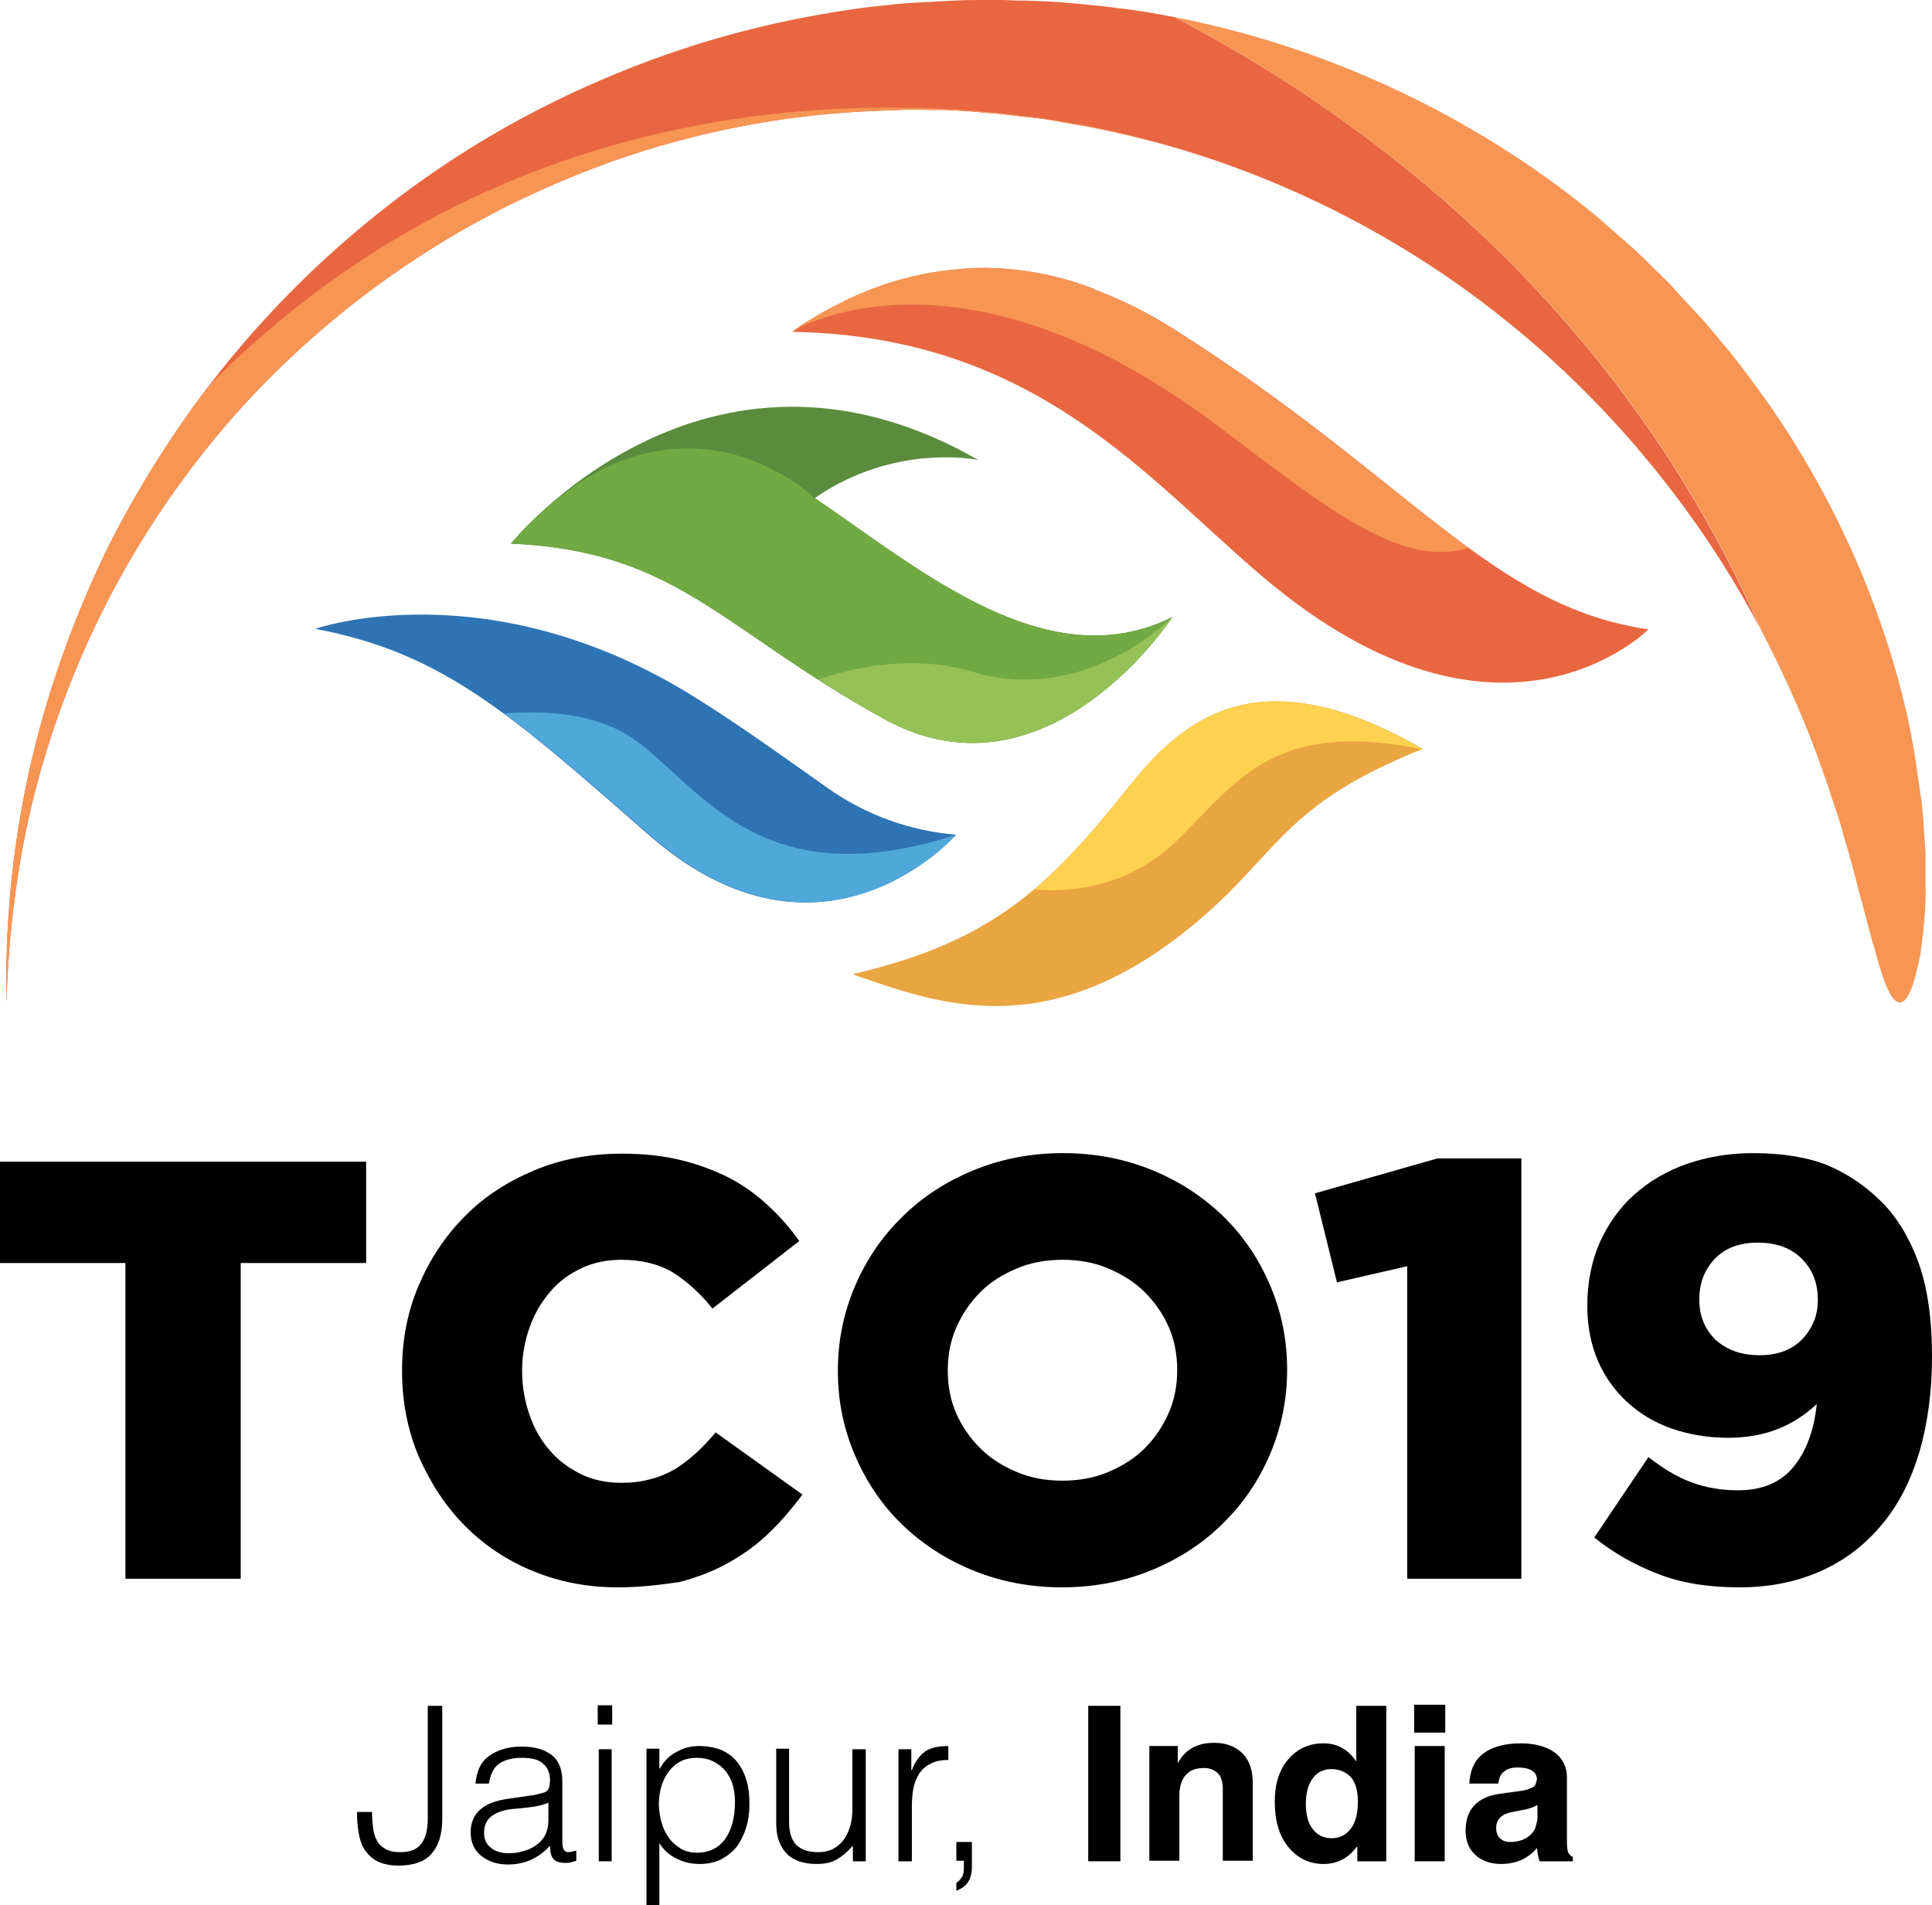
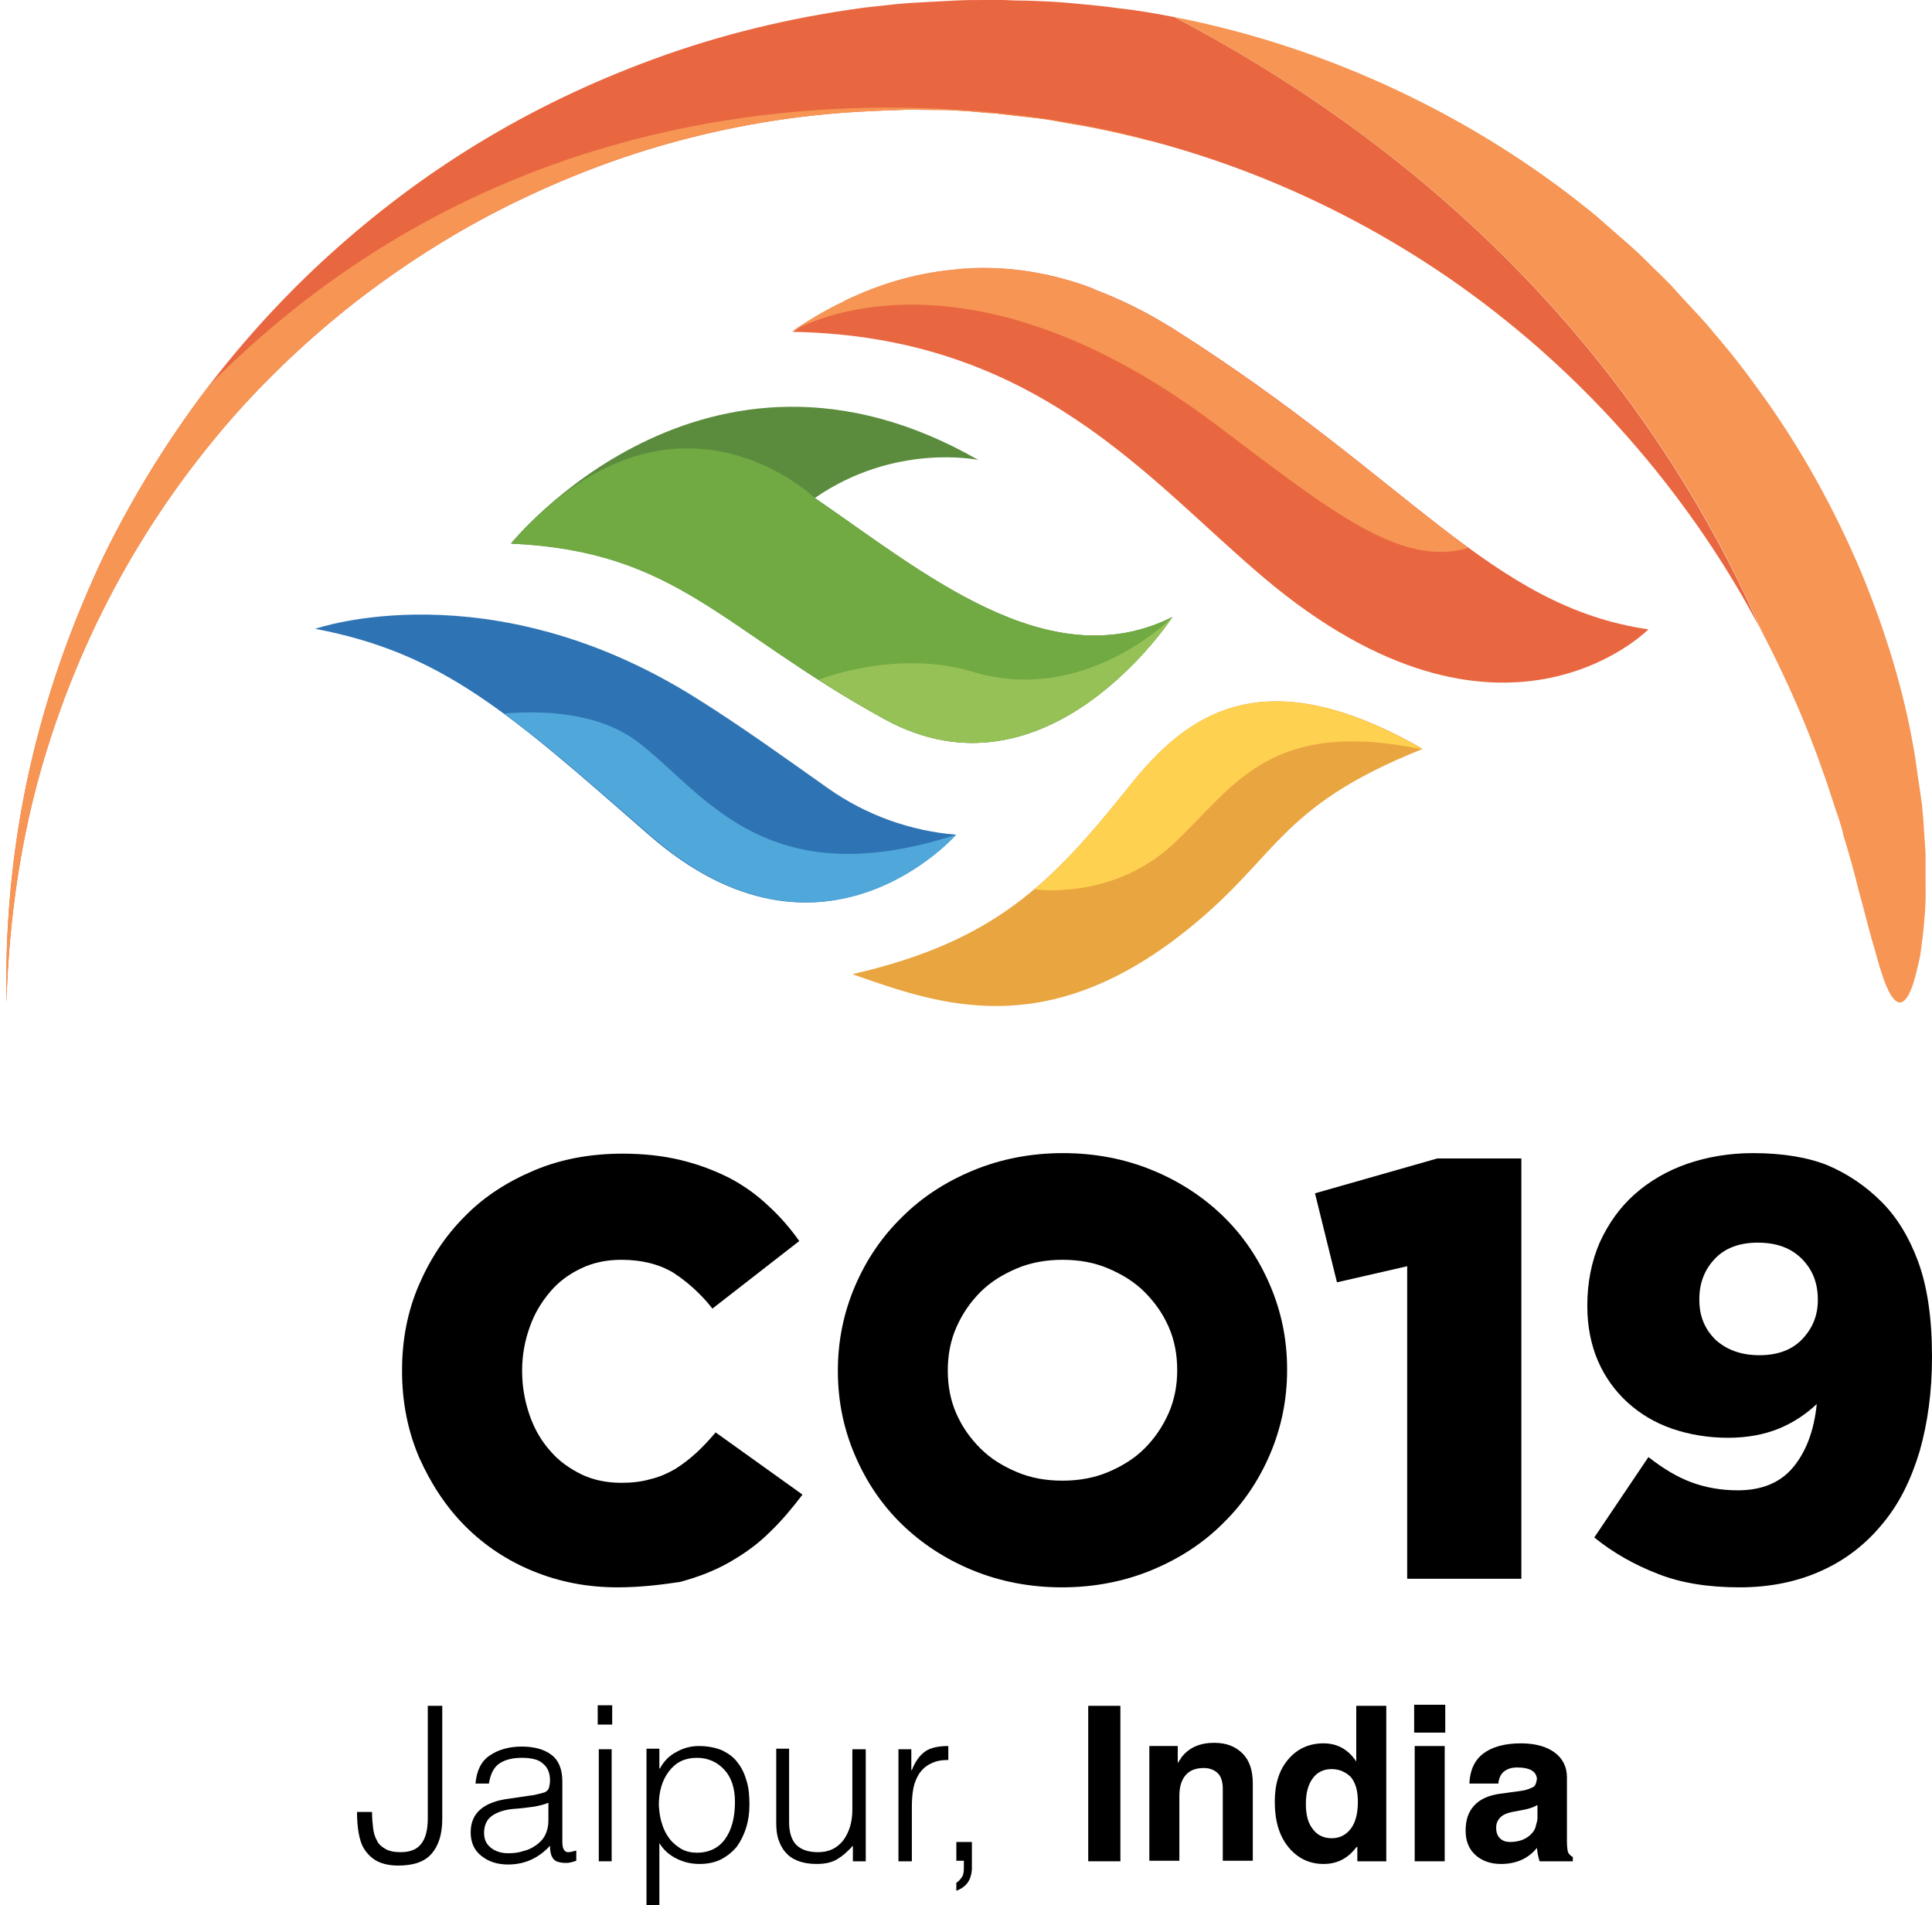
<svg xmlns="http://www.w3.org/2000/svg" version="1.1" id="Layer_1" x="0px" y="0px" viewBox="-598 200.8 360.4 355.4" style="enable-background:new -598 200.8 360.4 355.4;" xml:space="preserve">
  <style type="text/css">
	.st0{enable-background:new    ;}
	.st1{fill:#5B8C3E;}
	.st2{fill:#E86740;}
	.st3{fill:#2E74B4;}
	.st4{fill:#E9A540;}
	.st5{fill:#F69554;}
	.st6{fill:#71A942;}
	.st7{fill:#96C156;}
	.st8{fill:#FFD150;}
	.st9{fill:#50A7D9;}
</style>
  <g id="XMLID_18_">
    <g id="XMLID_27_">
-       <polygon points="-574.6,436.4 -598,436.4 -598,417.5 -529.7,417.5 -529.7,436.4 -553.1,436.4 -553.1,495.3 -574.6,495.3   " />
-     </g>
+       </g>
    <g id="XMLID_26_">
      <path d="M-482.8,496.9c-5.6,0-10.8-1-15.7-3s-9.1-4.8-12.7-8.4c-3.6-3.6-6.4-7.9-8.6-12.8c-2.1-4.9-3.2-10.3-3.2-16.1v-0.2    c0-5.6,1-10.9,3.1-15.8c2.1-4.9,4.9-9.2,8.6-12.9c3.6-3.7,8-6.5,13-8.6c5-2.1,10.5-3.1,16.4-3.1c4,0,7.6,0.4,10.9,1.2    c3.3,0.8,6.2,1.9,9,3.3c2.7,1.4,5.2,3.2,7.3,5.2c2.2,2,4.1,4.2,5.8,6.6l-16.2,12.6c-2.2-2.8-4.7-5-7.3-6.7    c-2.7-1.6-5.9-2.4-9.7-2.4c-2.7,0-5.2,0.5-7.5,1.6c-2.3,1.1-4.2,2.5-5.8,4.4c-1.6,1.9-2.9,4-3.8,6.6c-0.9,2.5-1.4,5.2-1.4,8v0.2    c0,2.9,0.5,5.6,1.4,8.2c0.9,2.6,2.2,4.8,3.8,6.6c1.6,1.9,3.6,3.3,5.8,4.4c2.3,1.1,4.8,1.6,7.5,1.6c2,0,3.8-0.2,5.5-0.7    c1.7-0.4,3.2-1.1,4.6-1.9c1.4-0.9,2.7-1.9,3.9-3c1.2-1.1,2.4-2.4,3.6-3.8l16.2,11.6c-1.9,2.5-3.9,4.9-6.1,7    c-2.2,2.2-4.7,4-7.5,5.6c-2.8,1.6-5.9,2.8-9.3,3.7C-474.6,496.4-478.5,496.9-482.8,496.9" />
    </g>
    <g id="XMLID_23_">
      <path d="M-361.1,440.5c-2.1-4.9-5-9.2-8.7-12.8c-3.7-3.6-8.1-6.5-13.2-8.6c-5.1-2.1-10.7-3.2-16.7-3.2c-6,0-11.6,1.1-16.7,3.2    c-5.1,2.1-9.6,5-13.3,8.7c-3.8,3.7-6.7,8-8.8,12.9c-2.1,4.9-3.2,10.2-3.2,15.7v0.2c0,5.6,1.1,10.8,3.2,15.7    c2.1,4.9,5,9.2,8.7,12.8c3.7,3.6,8.1,6.5,13.2,8.6c5.1,2.1,10.7,3.2,16.7,3.2s11.6-1.1,16.7-3.2c5.1-2.1,9.6-5,13.3-8.7    c3.8-3.7,6.7-8,8.8-12.9c2.1-4.9,3.2-10.2,3.2-15.7v-0.2C-357.9,450.6-359,445.4-361.1,440.5z M-378.4,456.4c0,2.8-0.5,5.5-1.6,8    s-2.6,4.7-4.5,6.6c-1.9,1.9-4.2,3.3-6.8,4.4c-2.6,1.1-5.5,1.6-8.5,1.6c-3.1,0-5.9-0.5-8.5-1.6c-2.6-1.1-4.9-2.5-6.8-4.4    c-1.9-1.9-3.4-4-4.5-6.5s-1.6-5.2-1.6-8v-0.1c0-2.8,0.5-5.5,1.6-8s2.6-4.7,4.5-6.6c1.9-1.9,4.2-3.3,6.8-4.4    c2.6-1.1,5.5-1.6,8.5-1.6c3.1,0,5.9,0.5,8.5,1.6c2.6,1.1,4.9,2.5,6.8,4.4c1.9,1.9,3.4,4,4.5,6.5S-378.4,453.5-378.4,456.4    L-378.4,456.4z" />
    </g>
    <g id="XMLID_22_">
      <polygon points="-335.5,437 -348.6,440 -352.7,423.4 -329.9,416.9 -314.2,416.9 -314.2,495.3 -335.5,495.3   " />
    </g>
    <g id="XMLID_19_">
      <path d="M-273.5,496.9c-5.8,0-10.9-0.8-15.2-2.5c-4.4-1.7-8.3-3.9-11.9-6.8l10.1-15c2.7,2.1,5.3,3.7,8,4.7s5.6,1.5,8.7,1.5    c4.4,0,7.9-1.4,10.3-4.3c2.4-2.9,3.9-6.8,4.4-11.8c-2,1.9-4.4,3.5-7.1,4.6c-2.7,1.1-5.9,1.7-9.4,1.7c-3.8,0-7.3-0.6-10.5-1.7    c-3.2-1.1-6-2.8-8.3-4.9c-2.3-2.1-4.2-4.7-5.5-7.7c-1.3-3-2-6.5-2-10.2v-0.2c0-4.3,0.8-8.2,2.3-11.7c1.6-3.5,3.7-6.5,6.5-9    c2.8-2.5,6.1-4.4,9.8-5.7c3.8-1.3,7.9-2,12.3-2c5.6,0,10.3,0.8,14,2.3c3.7,1.6,7,3.8,10,6.8c2.8,2.8,5.1,6.5,6.8,11.1    c1.7,4.6,2.6,10.5,2.6,17.7v0.2c0,6.4-0.8,12.2-2.3,17.5c-1.6,5.3-3.8,9.8-6.9,13.5c-3,3.7-6.8,6.7-11.2,8.7    C-262.5,495.8-267.7,496.9-273.5,496.9 M-269.8,453.6c3.4,0,6.1-1,8-3c1.9-2,2.9-4.4,2.9-7.2v-0.2c0-3.1-1-5.6-3-7.6s-4.7-3-8.2-3    c-3.4,0-6.1,1-8,3s-2.9,4.5-2.9,7.5v0.2c0,3,1,5.4,3,7.4C-275.9,452.6-273.2,453.6-269.8,453.6" />
    </g>
  </g>
  <g class="st0">
    <path d="M-528.6,538.8c0,1.2,0.1,2.2,0.2,3c0.1,0.8,0.3,1.6,0.7,2.3c0.3,0.7,0.9,1.2,1.6,1.6c0.7,0.4,1.6,0.6,2.8,0.6   c1.8,0,3.1-0.5,3.9-1.6c0.8-1,1.2-2.6,1.2-4.7v-21h2.7v21.1c0,2.9-0.7,5-2,6.5c-1.3,1.5-3.4,2.2-6.2,2.2c-1.6,0-2.9-0.3-3.9-0.8   s-1.8-1.3-2.4-2.2s-0.9-2-1.1-3.1c-0.2-1.2-0.3-2.4-0.3-3.9H-528.6z" />
    <path d="M-499.5,535.8c0.5-0.1,1.1-0.1,1.7-0.3c0.6-0.1,1.1-0.3,1.5-0.4c0.3-0.2,0.6-0.4,0.7-0.8c0.1-0.4,0.2-0.8,0.2-1.4   c0-1.3-0.4-2.4-1.3-3.1c-0.8-0.8-2.2-1.1-4-1.1s-3.2,0.4-4.2,1.1s-1.6,1.9-1.9,3.7h-2.5c0.2-2.3,1-4.1,2.6-5.2   c1.6-1.1,3.6-1.7,6-1.7c2.3,0,4.2,0.5,5.5,1.5c1.4,1,2.1,2.7,2.1,5v11.3c0,1.3,0.4,1.9,1.1,1.9c0.3,0,0.8-0.1,1.5-0.3v1.9   c-0.3,0.1-0.6,0.2-1,0.3c-0.4,0.1-0.6,0.1-0.9,0.1c-0.4,0-0.7,0-1.1-0.1c-0.7-0.1-1.2-0.4-1.5-1c-0.3-0.5-0.4-1.3-0.4-2.1   c-1,1.1-2.2,2-3.5,2.6c-1.3,0.6-2.8,0.9-4.3,0.9c-2,0-3.6-0.5-5-1.6c-1.3-1-2-2.5-2-4.4c0-3.6,2.4-5.7,7.3-6.3L-499.5,535.8z    M-495.5,537c-0.9,0.4-1.8,0.6-2.8,0.8c-0.9,0.1-2.1,0.3-3.5,0.4c-1.9,0.1-3.4,0.6-4.4,1.3c-1,0.7-1.5,1.8-1.5,3.2   c0,1.2,0.4,2.1,1.3,2.8c0.9,0.7,2,1,3.2,1c1,0,1.9-0.1,2.8-0.4c0.9-0.2,1.7-0.6,2.4-1.1s1.3-1.1,1.7-1.9c0.4-0.8,0.6-1.7,0.6-2.7   V537H-495.5z" />
    <path d="M-486.5,522.5v-3.6h2.7v3.6H-486.5z M-486.3,548v-20.9h2.4V548H-486.3z" />
    <path d="M-475,556.2h-2.4V527h2.4v3.7h0.1c0.7-1.3,1.7-2.4,3.1-3.1c1.4-0.8,2.8-1.1,4.2-1.1c1.6,0,3.1,0.3,4.3,0.8   c1.2,0.6,2.2,1.3,2.9,2.3c0.8,1,1.3,2.1,1.7,3.5c0.4,1.3,0.5,2.8,0.5,4.4c0,1.5-0.2,2.9-0.6,4.2c-0.4,1.3-1,2.5-1.7,3.5   c-0.8,1-1.8,1.8-2.9,2.4c-1.2,0.6-2.5,0.9-4.1,0.9c-1.5,0-2.9-0.3-4.3-1c-1.4-0.7-2.4-1.6-3.2-2.9V556.2z M-474.5,541   c0.3,1.1,0.8,2,1.4,2.8s1.4,1.4,2.2,1.9c0.9,0.5,1.9,0.7,2.9,0.7c2.3,0,4.1-0.9,5.3-2.6s1.8-4,1.8-6.9c0-2.6-0.7-4.6-2-6   c-1.3-1.4-3-2.2-5.1-2.2c-2.2,0-3.9,0.8-5.2,2.5s-1.9,3.8-1.9,6.4C-475,538.8-474.9,539.9-474.5,541z" />
-     <path d="M-438.9,527.1h2.4V548h-2.4v-2.9c-1,1.1-1.9,1.9-2.9,2.5c-1,0.6-2.2,0.9-3.9,0.9c-1.3,0-2.5-0.2-3.5-0.6   c-1-0.4-1.7-0.9-2.3-1.6c-0.6-0.7-1-1.5-1.3-2.4c-0.3-0.9-0.4-2-0.4-3.1V527h2.4v13.7c0,1.8,0.4,3.2,1.3,4.2   c0.9,0.9,2.2,1.4,4.1,1.4c2,0,3.5-0.7,4.7-2.2c1.1-1.5,1.7-3.4,1.7-5.7v-11.3H-438.9z" />
+     <path d="M-438.9,527.1h2.4V548h-2.4v-2.9c-1,1.1-1.9,1.9-2.9,2.5c-1,0.6-2.2,0.9-3.9,0.9c-1.3,0-2.5-0.2-3.5-0.6   c-1-0.4-1.7-0.9-2.3-1.6c-0.6-0.7-1-1.5-1.3-2.4c-0.3-0.9-0.4-2-0.4-3.1V527h2.4v13.7c0,1.8,0.4,3.2,1.3,4.2   c0.9,0.9,2.2,1.4,4.1,1.4c2,0,3.5-0.7,4.7-2.2c1.1-1.5,1.7-3.4,1.7-5.7v-11.3H-438.9" />
    <path d="M-428,548h-2.4v-20.9h2.4v3.9h0.1c0.6-1.6,1.5-2.8,2.5-3.5s2.5-1,4.3-1v2.6c-1.3,0-2.4,0.2-3.3,0.7   c-0.9,0.4-1.6,1.1-2.1,1.8c-0.5,0.8-0.9,1.7-1.1,2.7c-0.2,1-0.3,2.2-0.3,3.4V548H-428z" />
    <path d="M-416.7,549.2c0,1.1-0.3,2.1-0.8,2.8c-0.5,0.7-1.3,1.2-2.1,1.5V552c0.4-0.2,0.7-0.6,1-1c0.3-0.4,0.4-1,0.4-1.7v-1.4h-1.4   v-3.5h2.9V549.2z" />
  </g>
  <g class="st0">
    <path d="M-395,519h3h3v29h-3h-3V519z" />
    <path d="M-383.7,526.5h2.7h2.7v3.2c0.2-0.4,0.5-0.7,0.7-1.1c1.4-1.8,3.4-2.7,6.1-2.7c2.3,0,4,0.7,5.3,2c1.3,1.3,1.9,3.2,1.9,5.6   v14.4h-2.8h-2.8v-13.4c0-1.3-0.3-2.3-0.9-2.9c-0.6-0.6-1.5-1-2.6-1c-1.5,0-2.6,0.4-3.4,1.3c-0.8,0.9-1.2,2.2-1.2,3.9v12.1h-2.8   h-2.8v-21.4H-383.7z" />
    <path d="M-351.1,548.5c-2.7,0-4.9-1.1-6.6-3.2c-1.7-2.1-2.5-4.9-2.5-8.4c0-3.3,0.8-5.9,2.5-7.9c1.7-2,3.9-3,6.6-3   c2.4,0,4.4,1,5.9,3.1l0.2,0.3V519h2.8h2.8v29h-2.7h-2.7v-2.7l-0.2,0.1C-346.6,547.5-348.6,548.5-351.1,548.5z M-349.6,530.8   c-1.5,0-2.7,0.6-3.5,1.7c-0.9,1.2-1.3,2.8-1.3,4.8s0.4,3.6,1.3,4.7c0.8,1.1,2,1.7,3.5,1.7s2.7-0.6,3.6-1.8c0.9-1.2,1.3-2.9,1.3-5   c0-2-0.4-3.5-1.3-4.6C-346.9,531.4-348.1,530.8-349.6,530.8z" />
    <path d="M-334.2,518.8h5.8v5.2h-5.8V518.8z M-334.1,526.5h2.8h2.8V548h-2.8h-2.8V526.5z" />
    <path d="M-318,548.5c-2,0-3.6-0.6-4.8-1.7c-1.2-1.1-1.8-2.6-1.8-4.5c0-2,0.5-3.5,1.6-4.7s2.7-1.9,4.8-2.2l3.7-0.5   c1-0.1,1.8-0.4,2.4-0.7c0.3-0.1,0.5-0.4,0.6-0.7c0.1-0.3,0.2-0.7,0.2-1c-0.1-0.6-0.4-1.1-0.9-1.4c-0.6-0.4-1.6-0.6-2.8-0.6   c-1.1,0-1.9,0.3-2.5,0.8s-0.9,1.3-1,2.2h-5.4c0.1-2.5,1-4.4,2.6-5.6s3.9-1.9,7-1.9c2.7,0,4.8,0.6,6.3,1.7c1.5,1.1,2.3,2.7,2.3,4.6   v12c0,1,0.1,1.6,0.2,2c0.2,0.4,0.5,0.7,0.9,0.9l0,0v0.8h-3.1h-3.1l0,0c-0.3-0.9-0.4-1.7-0.5-2.5l0,0   C-312.9,547.5-315.2,548.5-318,548.5z M-311.2,540v-2.5c-0.7,0.4-1.5,0.7-2.6,0.9l-2.1,0.4c-1,0.2-1.7,0.5-2.2,1s-0.8,1.1-0.8,1.9   c0,0.9,0.2,1.5,0.7,2s1.1,0.7,1.9,0.7c1.8,0,3.3-0.6,4.3-1.9c0.2-0.3,0.4-0.6,0.5-1.1S-311.2,540.5-311.2,540z" />
  </g>
  <g id="XMLID_2_">
    <g id="XMLID_7_">
      <g id="XMLID_16_">
        <path class="st1" d="M-502.7,302.2c31.1,1.4,39.1,15.9,69.6,32.7c30.5,16.8,53.8-19,53.8-19c-23.2,11.6-46.9-8.7-66.7-22.2     c15-10.4,30.5-7.1,30.5-7.1C-466.6,257.3-502.7,302.2-502.7,302.2" />
      </g>
      <g id="XMLID_15_">
        <path class="st2" d="M-438.9,256.3c-0.5,0.2-1,0.5-1.5,0.7c0,0-0.1,0-0.1,0.1c-3.2,1.5-6.4,3.4-9.7,5.6     c45.6,0.8,66.3,27.6,88,45.9c44.3,37.4,71.7,9.6,71.7,9.6c-29.5-4.3-44.3-28-88.5-56c-5.1-3.2-10-5.6-14.8-7.4c0,0-0.1,0-0.1-0.1     c-0.5-0.2-1.1-0.4-1.6-0.6c-5.7-2-12.6-3.5-20.4-3.3c-0.5,0-1,0-1.5,0.1c-0.5,0-1,0-1.5,0.1     C-426.7,251.6-433.4,253.7-438.9,256.3" />
      </g>
      <g id="XMLID_14_">
        <path class="st3" d="M-476.9,356.6c32.4,28.3,57.2-0.1,57.2-0.1l0,0c-8.4-0.7-16.7-3.6-23.9-8.7c-8.2-5.8-16.4-11.7-24.4-16.7     c-38.7-24.4-71.2-13-71.2-13C-515.5,322.6-503.2,333.6-476.9,356.6" />
      </g>
      <g id="XMLID_13_">
        <path class="st4" d="M-387.3,347.4c-14.7,18.4-25.2,29-51.6,35.1c0.1,0.1,0.3,0.1,0.4,0.2c15.7,5.5,35,12.3,60.5-7.3     c18.7-14.4,17.6-23.8,45.4-34.9C-362.5,323.3-376.7,334.1-387.3,347.4" />
      </g>
      <g id="XMLID_12_">
        <path class="st5" d="M-370.9,280.2c20.2,15.2,34.1,26.7,46.8,22.8c-14.2-10.4-29.9-24.9-55-40.8c-5.1-3.2-10-5.6-14.8-7.4     c0,0-0.1,0-0.1-0.1c-0.5-0.2-1.1-0.4-1.6-0.6c-5.7-2-12.6-3.5-20.4-3.3c-0.5,0-1,0-1.5,0.1c-0.5,0-1,0-1.5,0.1     c-7.8,0.6-14.5,2.7-20,5.2c-0.5,0.2-1,0.5-1.5,0.7c0,0-0.1,0-0.1,0.1c-3.2,1.5-6.4,3.4-9.7,5.6     C-450.2,262.7-419.7,243.4-370.9,280.2" />
      </g>
      <g id="XMLID_11_">
        <path class="st6" d="M-446,293.7c0,0-26.6-25.7-56.7,8.5c31.1,1.4,39.1,15.9,69.6,32.7c30.5,16.8,53.8-19,53.8-19     C-402.5,327.5-426.2,307.2-446,293.7" />
      </g>
      <g id="XMLID_10_">
        <path class="st7" d="M-416.6,326.1c-14.3-4.3-28.7,1.5-28.7,1.5c3.7,2.3,7.7,4.8,12.2,7.3c30.5,16.8,53.8-19,53.8-19     S-395.5,332.5-416.6,326.1" />
      </g>
      <g id="XMLID_9_">
        <path class="st8" d="M-387.3,347.4c-6.1,7.7-11.5,14-17.6,19.2v0.1c0,0,14.4,2.1,25.7-8.4c11.3-10.5,17.7-23.7,46.6-17.7     C-362.5,323.3-376.7,334.1-387.3,347.4" />
      </g>
      <g id="XMLID_8_">
        <path class="st9" d="M-419.6,356.5L-419.6,356.5c-36.1,11.7-47.2-8.2-59.7-17.5c-7.2-5.3-17.3-5.7-24.6-5.1     c7.8,5.8,16.3,13.2,27.1,22.6C-444.5,384.9-419.6,356.5-419.6,356.5" />
      </g>
    </g>
    <g id="XMLID_3_">
      <g id="XMLID_6_">
        <path class="st2" d="M-378.9,204c-3.5-0.7-7.1-1.3-10.7-1.7c-2.1-0.3-4.2-0.5-6.3-0.7c-2.1-0.2-4.1-0.4-6.2-0.5     c-2-0.1-4-0.2-6-0.2c-1,0-2-0.1-3-0.1s-2,0-2.9,0c-2,0-3.9,0-5.8,0.1c-1.9,0.1-3.8,0.2-5.7,0.3s-3.7,0.2-5.6,0.4     c-1.8,0.2-3.7,0.4-5.5,0.6c-14.3,1.9-27.4,5.2-39.4,9.6s-22.9,9.7-32.9,15.8c-10,6.1-19.1,13-27.5,20.6     c-8.4,7.6-16.1,16-23.2,25.3c-7,9.3-13.4,19.5-19,30.9c-5.4,11.4-10.1,23.9-13.4,37.8c-3.3,13.9-5.1,29.1-4.8,45.6     c0.5-16.5,2.9-31.5,6.9-45s9.3-25.5,15.4-36.2s13-20.1,20.4-28.5c7.5-8.4,15.5-15.7,24-22.2c8.6-6.5,17.7-12.2,27.4-17     c9.8-4.8,20.2-8.9,31.5-11.9c11.3-3,23.4-5,36.4-5.5c1.6-0.1,3.3-0.1,4.9-0.2c1.7-0.1,3.3,0,5,0s3.4,0,5.1,0.1     c1.7,0.1,3.4,0.2,5.2,0.4c0.9,0.1,1.7,0.1,2.6,0.2c0.9,0.1,1.7,0.2,2.6,0.3c1.8,0.2,3.5,0.4,5.3,0.6c1.8,0.2,3.6,0.6,5.4,0.9     c1.8,0.3,3.6,0.6,5.5,1c28.5,5.7,54.9,18.7,76,35.7c21.1,16.9,36.8,37.4,47.1,56.7c0.3,0.5,0.5,1,0.7,1.4     C-284.2,284.5-315.1,237.5-378.9,204z" />
      </g>
      <g id="XMLID_5_">
        <path class="st5" d="M-255.9,350.8c0.3,1,0.7,2,1,3c0.3,1,0.6,1.9,0.8,2.9c0.6,1.9,1.1,3.7,1.6,5.5s0.9,3.4,1.3,5     c0.9,3.2,1.6,6.1,2.3,8.6c0.4,1.3,0.7,2.4,1,3.5c0.3,1.1,0.6,2.1,0.9,3c1.1,3.5,2.3,5.5,3.4,5.5s2.2-1.9,3.1-5.7     c0.2-0.9,0.5-2,0.7-3.1c0.2-1.2,0.3-2.4,0.5-3.8c0.3-2.7,0.6-5.9,0.5-9.5c0-1.8,0-3.7,0-5.6c-0.1-2-0.3-4-0.4-6.2     c-0.1-1.1-0.2-2.2-0.3-3.3c-0.2-1.1-0.3-2.2-0.5-3.4c-0.4-2.3-0.6-4.7-1.1-7.2c-1.7-9.8-4.9-20.8-9.6-32.2     c-4.8-11.4-11.2-23.4-19.7-34.9c-2.1-2.9-4.3-5.8-6.7-8.6c-1.2-1.4-2.3-2.8-3.6-4.2c-1.3-1.4-2.5-2.7-3.8-4.1l-1.9-2.1l-2-2     c-1.4-1.3-2.7-2.7-4.1-4s-2.9-2.6-4.3-3.8c-1.5-1.3-2.9-2.6-4.4-3.8c-21.5-17.5-48.8-30.7-77.7-36.3     c63.8,33.5,94.7,80.4,109.5,114.5c4.8,9.2,8.6,18,11.4,26.1C-257.2,346.7-256.6,348.8-255.9,350.8z" />
      </g>
      <g id="XMLID_4_">
        <path class="st5" d="M-558.6,272.3c-0.3,0.4-0.6,0.8-1,1.2c-7,9.3-13.4,19.5-19,30.9c-5.4,11.4-10.1,23.9-13.4,37.8     c-3.3,13.9-5.1,29.1-4.8,45.6c0.5-16.5,2.9-31.5,6.9-45s9.3-25.5,15.4-36.2s13-20.1,20.4-28.5c7.5-8.4,15.5-15.7,24-22.2     c8.6-6.5,17.7-12.2,27.4-17c9.8-4.8,20.2-8.9,31.5-11.9c11.3-3,23.4-5,36.4-5.5c1.6-0.1,3.3-0.1,4.9-0.2c1.7-0.1,3.3,0,5,0     s3.4,0,5.1,0.1c1.7,0.1,3.4,0.2,5.2,0.4c0.9,0.1,1.7,0.1,2.6,0.2c0.9,0.1,1.7,0.2,2.6,0.3c1.8,0.2,3.5,0.4,5.3,0.6     c1.8,0.2,3.6,0.6,5.4,0.9c1.8,0.3,3.6,0.6,5.5,1c3.4,0.7,6.8,1.5,10.1,2.4l0,0C-383.1,227-482.7,196.2-558.6,272.3z" />
      </g>
    </g>
  </g>
</svg>